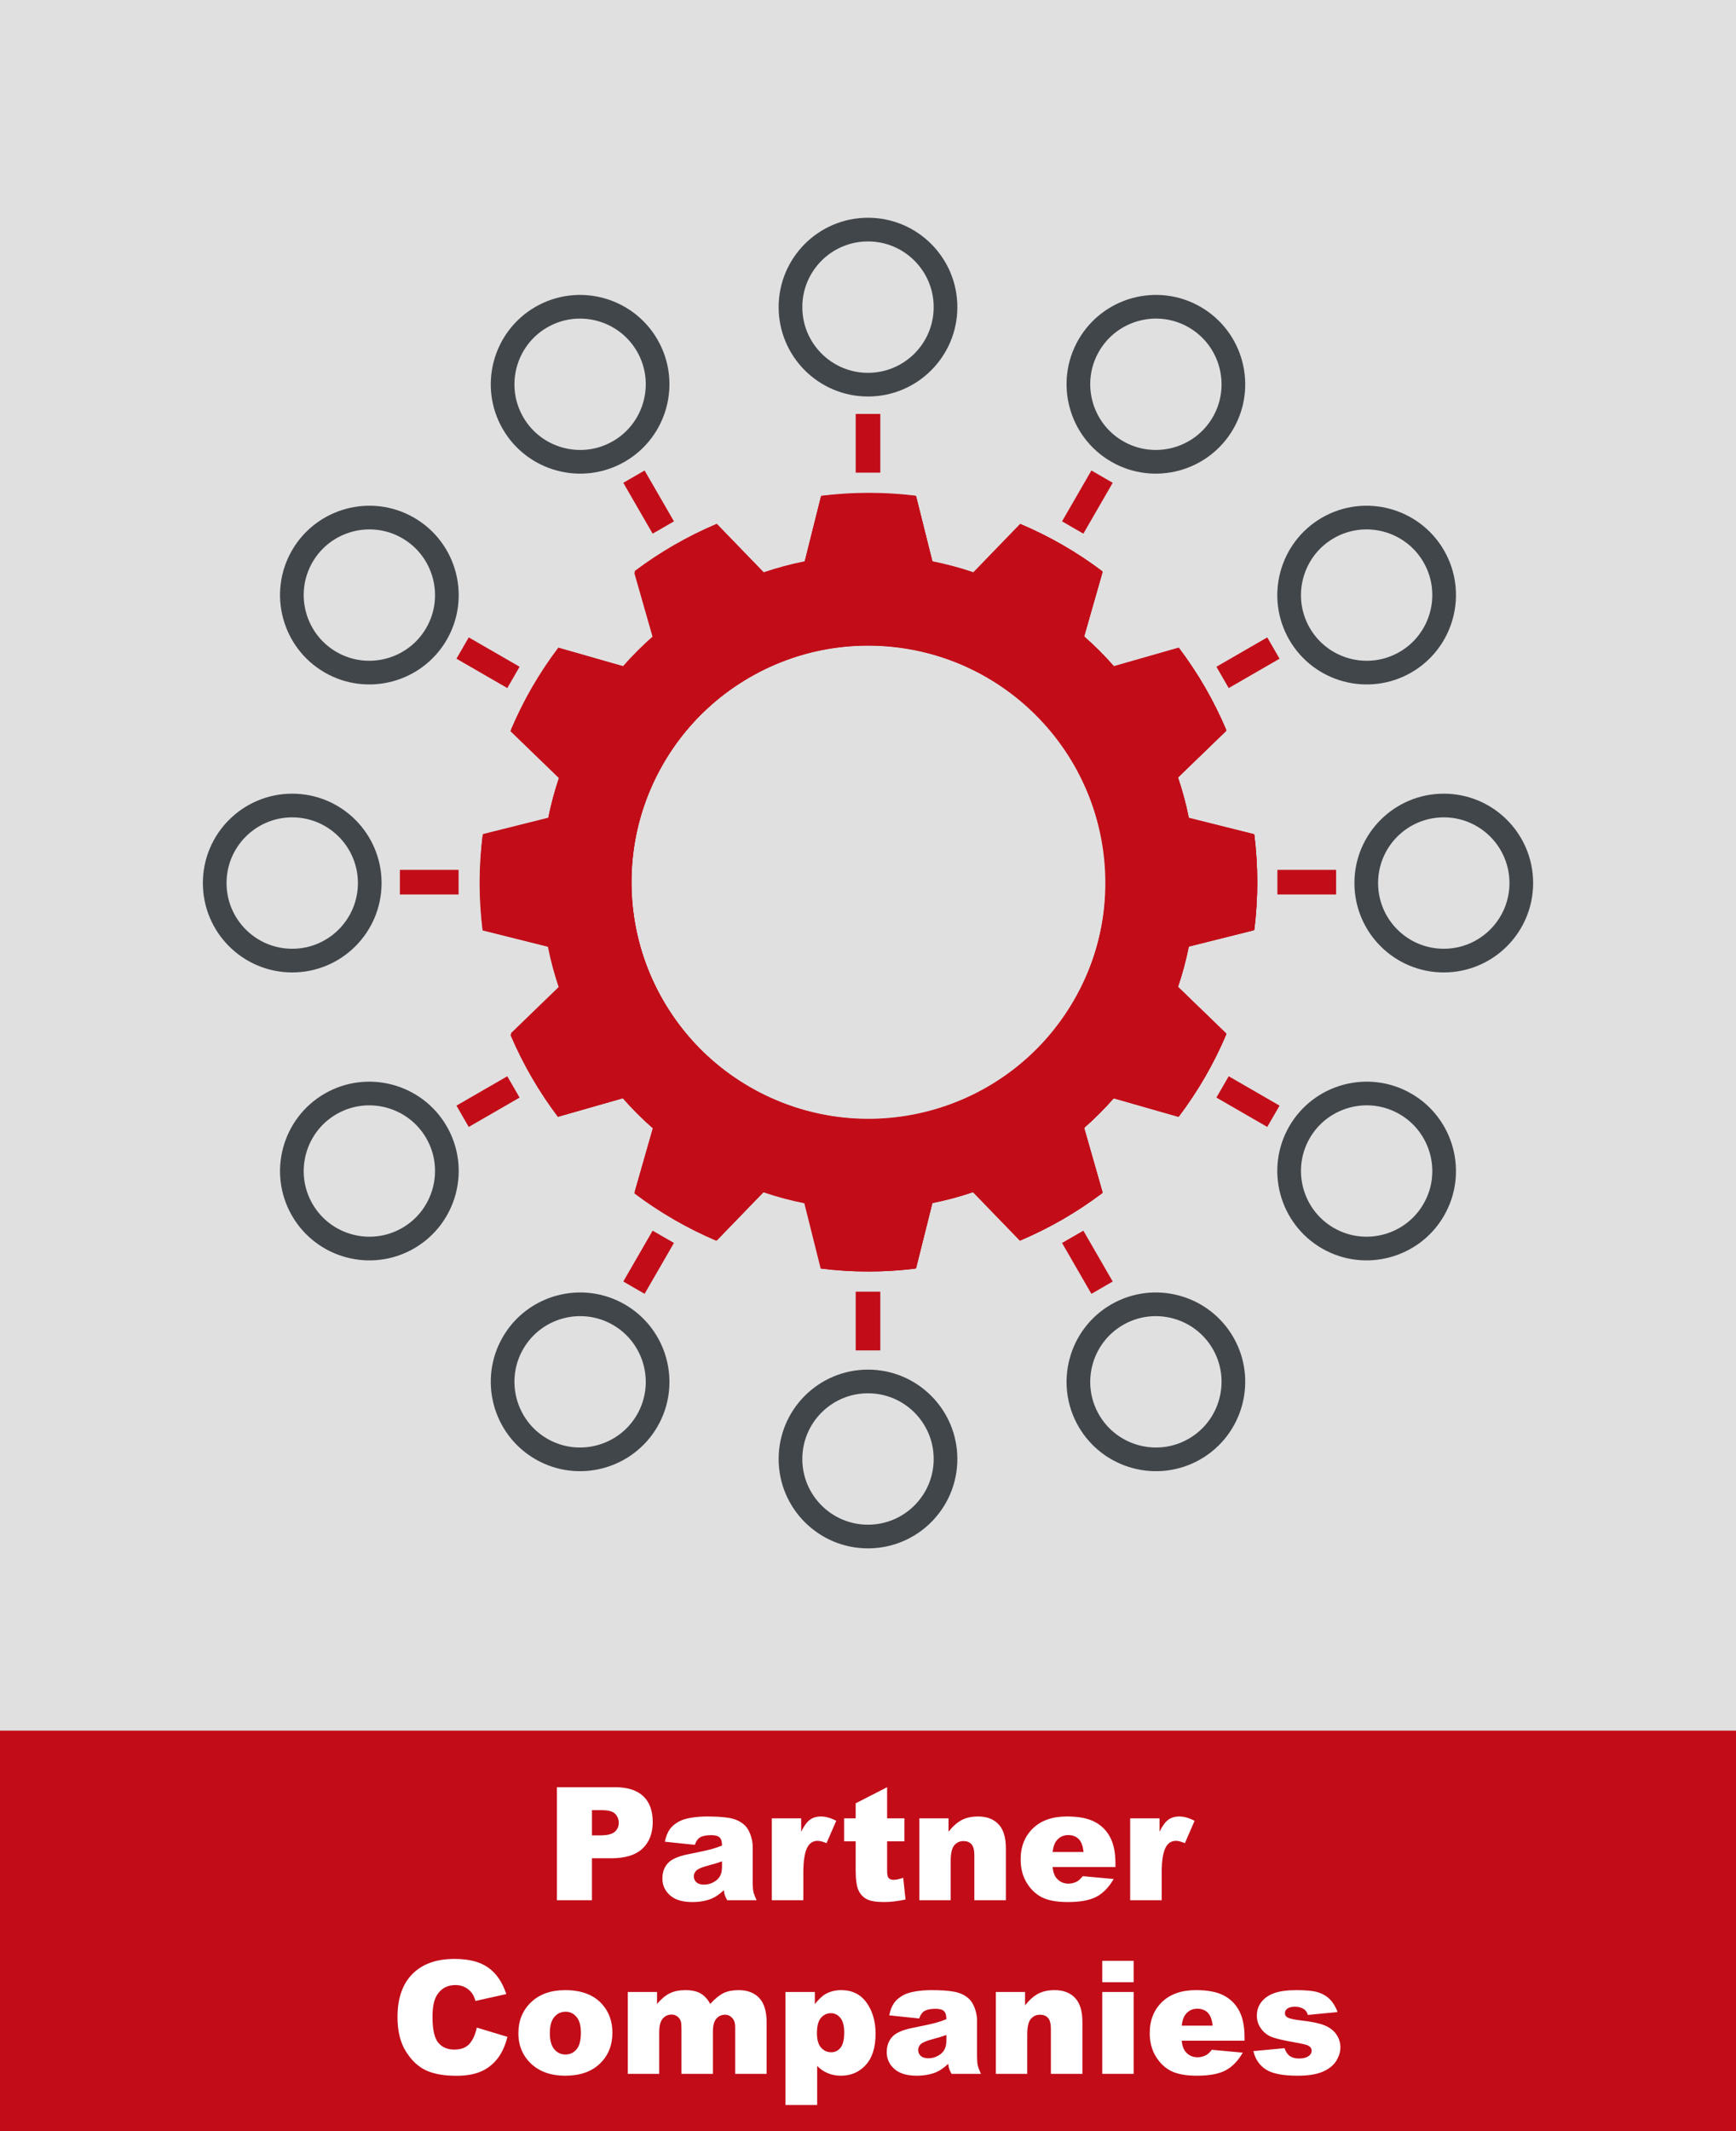
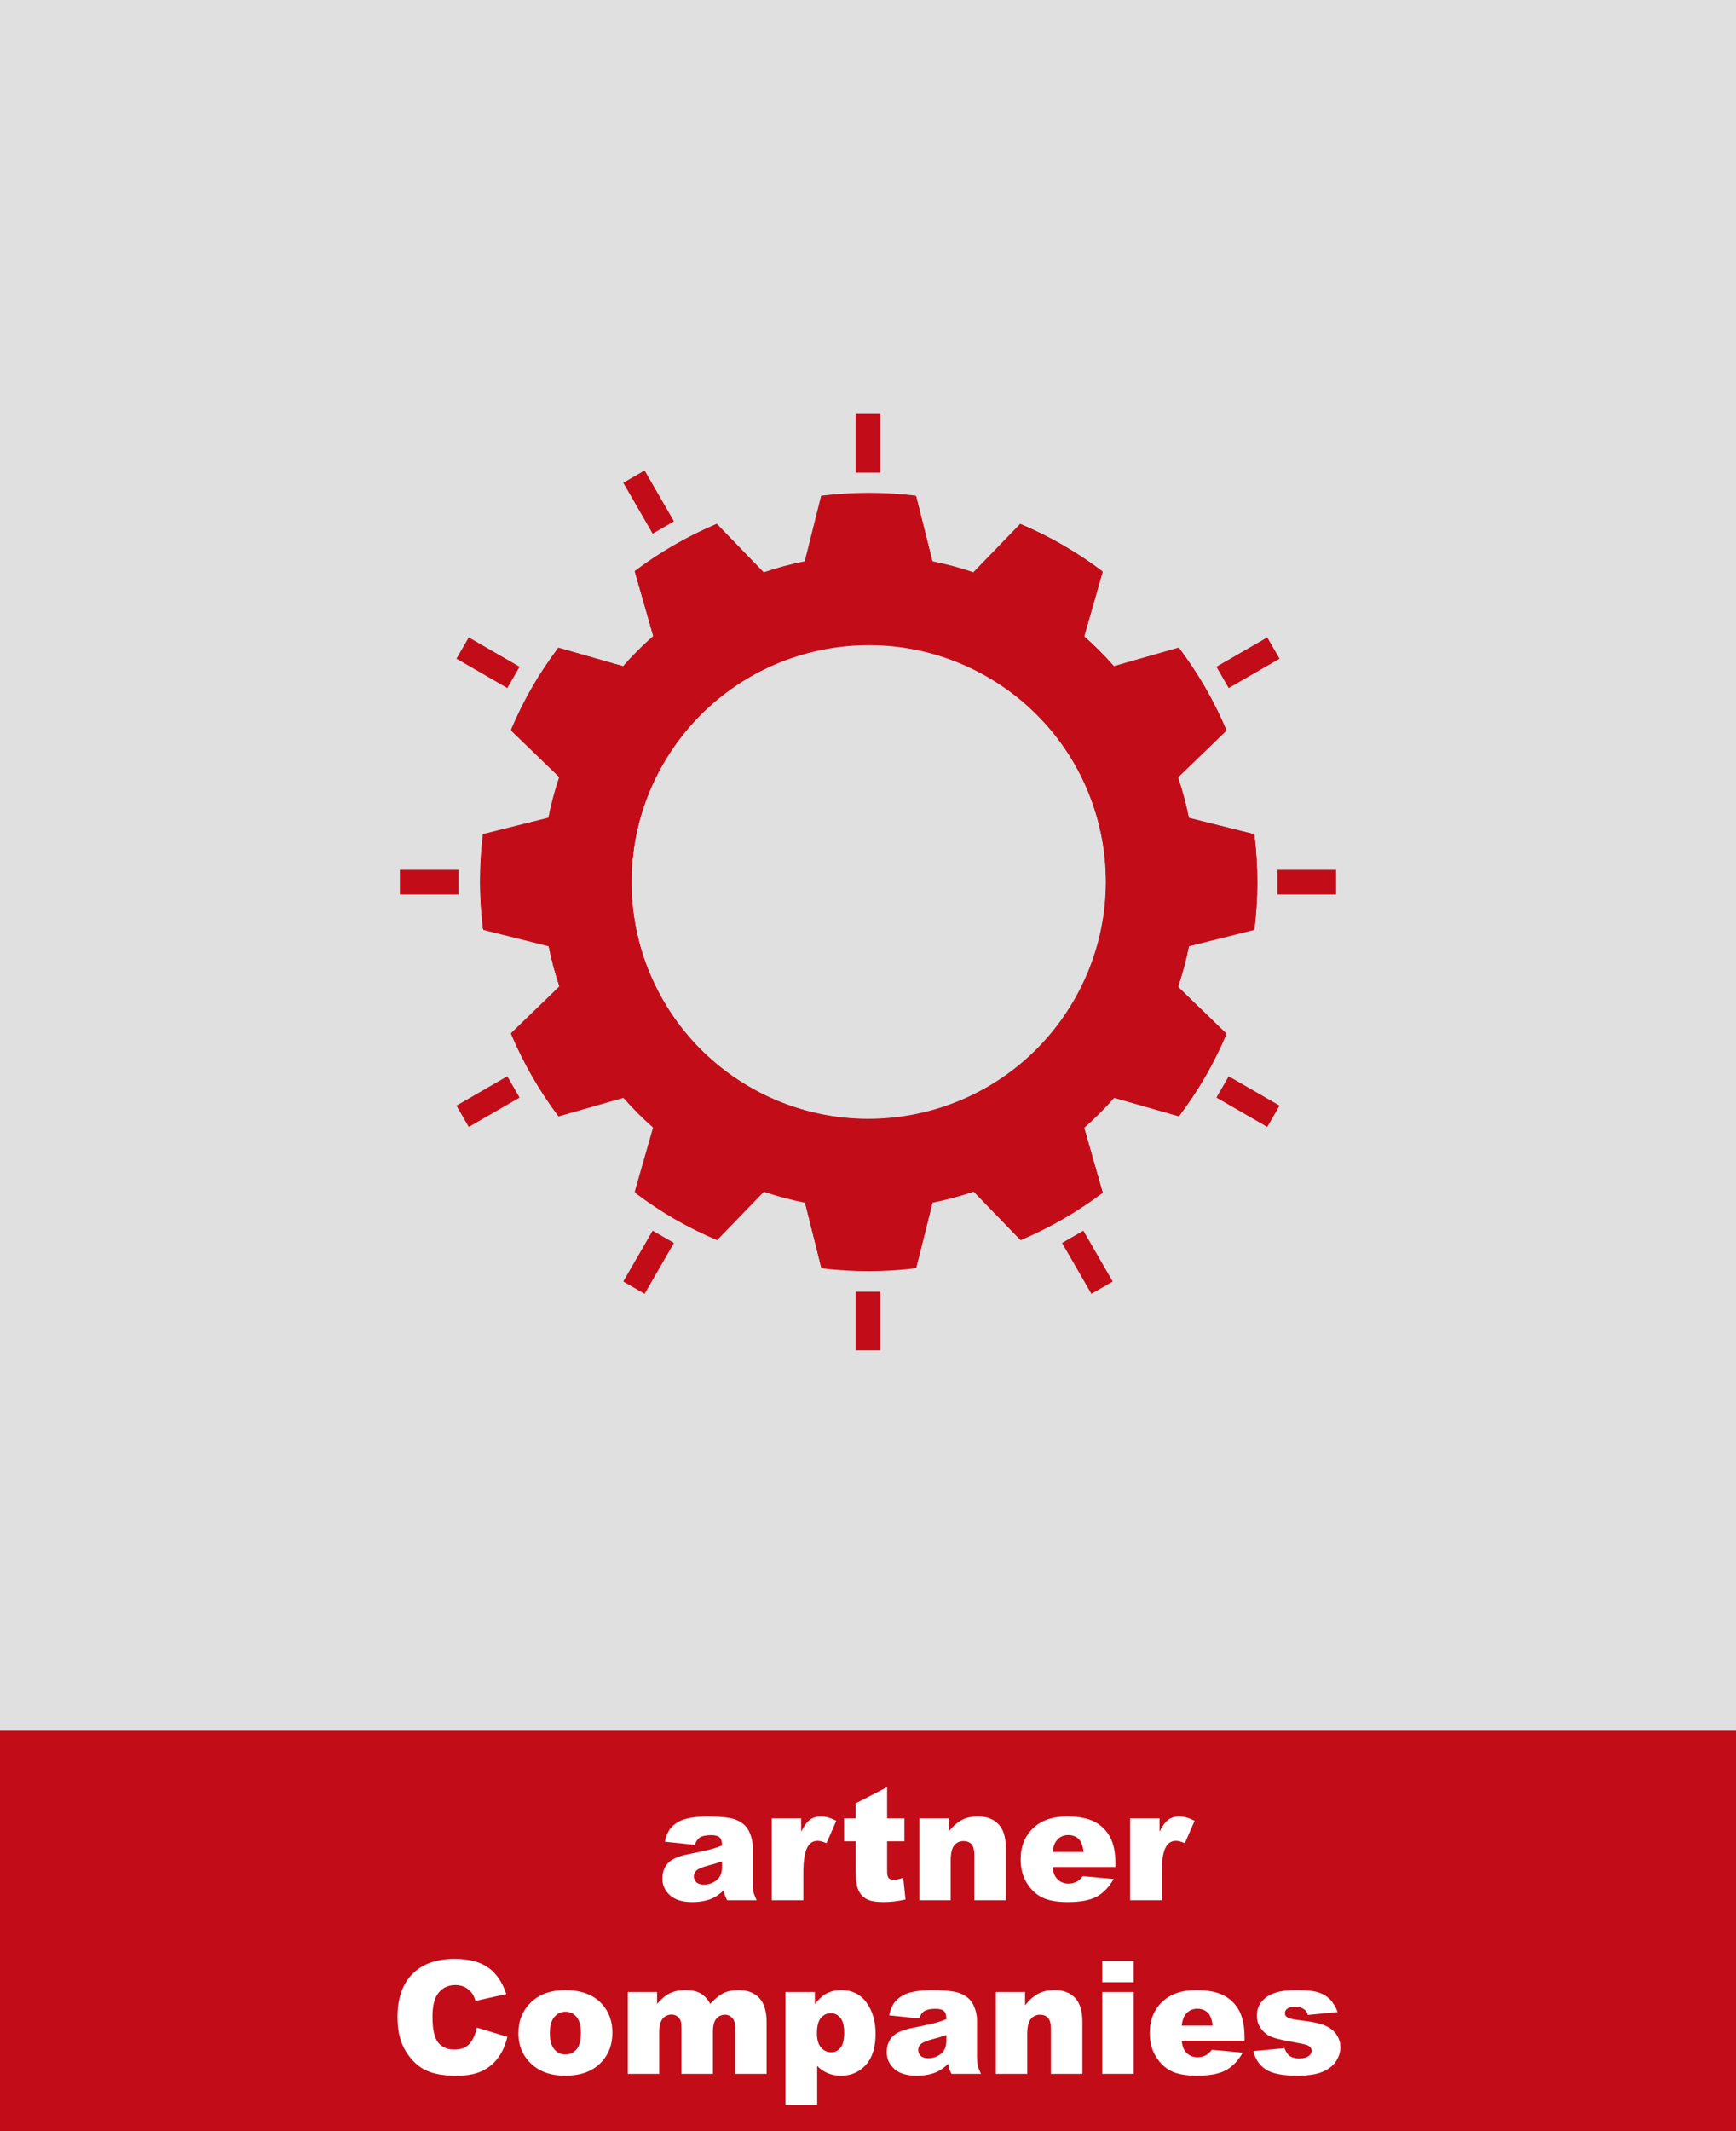
<svg xmlns="http://www.w3.org/2000/svg" id="uuid-b8f8e22a-9f62-46d3-acfe-9cb16fe2f115" data-name="Ebene 1" viewBox="0 0 220 270">
  <rect x="0" y="0" width="220" height="270" fill="#808080" stroke="none" />
  <defs>
    <style>
      .uuid-d09cb813-f708-4d4d-87a0-89c1c9b47f48, .uuid-8e10be02-627b-40e5-a815-85535ce98d8a {
        fill: none;
      }

      .uuid-d09cb813-f708-4d4d-87a0-89c1c9b47f48, .uuid-45942af4-41a0-4ca0-8177-52530ea9e2fa, .uuid-dff65b1b-419e-4b6b-ba34-df810af0435a, .uuid-9118aaae-6f0f-45e5-a1bd-871d986cd26e {
        stroke-width: 0px;
      }

      .uuid-c2df941c-8b3a-403b-a6a5-6fe9b348c6f5 {
        clip-path: url(#uuid-6ce57abf-e702-405e-a2f3-4deafde0add7);
      }

      .uuid-b337533b-a6d2-4c6b-a5f2-5c7fbf6bdb1d {
        clip-path: url(#uuid-db6d6645-852f-4ee0-adcc-49ff2f9270c9);
      }

      .uuid-9994928b-bfb2-4c39-9cff-ef4fd78f9188 {
        clip-path: url(#uuid-444b484b-faef-4f43-9f3e-3fac4c6c09e5);
      }

      .uuid-50bdb363-8a88-46d5-a7a0-ca910f959bda {
        clip-path: url(#uuid-c96e9857-d6e7-4cfc-aa79-f0107d37e70c);
      }

      .uuid-8e10be02-627b-40e5-a815-85535ce98d8a {
        stroke: #41464b;
        stroke-width: 3px;
      }

      .uuid-e199ff99-9207-4570-bf0c-2b0315dec3d3 {
        clip-path: url(#uuid-f7ef255f-fbdb-4f02-9a37-057d9deda6f7);
      }

      .uuid-2ee3ef29-89ba-48e2-ac68-a2e00ef8c2d9 {
        clip-path: url(#uuid-08801f80-a472-403a-8bd6-896b2c63b289);
      }

      .uuid-12b2a219-e005-411a-a3c1-60657db37e57 {
        clip-path: url(#uuid-95ab02f6-26d5-4d4d-af4a-66023cdda2d1);
      }

      .uuid-45942af4-41a0-4ca0-8177-52530ea9e2fa {
        fill: #e0e0e0;
      }

      .uuid-dff65b1b-419e-4b6b-ba34-df810af0435a {
        fill: #c20d19;
      }

      .uuid-9118aaae-6f0f-45e5-a1bd-871d986cd26e {
        fill: #fff;
      }
    </style>
    <clipPath id="uuid-c96e9857-d6e7-4cfc-aa79-f0107d37e70c">
      <rect class="uuid-d09cb813-f708-4d4d-87a0-89c1c9b47f48" width="220" height="270" />
    </clipPath>
    <clipPath id="uuid-6ce57abf-e702-405e-a2f3-4deafde0add7">
-       <rect class="uuid-d09cb813-f708-4d4d-87a0-89c1c9b47f48" width="220" height="270" />
-     </clipPath>
+       </clipPath>
    <clipPath id="uuid-08801f80-a472-403a-8bd6-896b2c63b289">
      <rect class="uuid-d09cb813-f708-4d4d-87a0-89c1c9b47f48" width="220" height="270" />
    </clipPath>
    <clipPath id="uuid-f7ef255f-fbdb-4f02-9a37-057d9deda6f7">
      <rect class="uuid-d09cb813-f708-4d4d-87a0-89c1c9b47f48" width="220" height="270" />
    </clipPath>
    <clipPath id="uuid-444b484b-faef-4f43-9f3e-3fac4c6c09e5">
      <rect class="uuid-d09cb813-f708-4d4d-87a0-89c1c9b47f48" width="220" height="270" />
    </clipPath>
    <clipPath id="uuid-db6d6645-852f-4ee0-adcc-49ff2f9270c9">
      <rect class="uuid-d09cb813-f708-4d4d-87a0-89c1c9b47f48" width="220" height="270" />
    </clipPath>
    <clipPath id="uuid-95ab02f6-26d5-4d4d-af4a-66023cdda2d1">
      <rect class="uuid-d09cb813-f708-4d4d-87a0-89c1c9b47f48" width="220" height="270" />
    </clipPath>
  </defs>
  <g class="uuid-50bdb363-8a88-46d5-a7a0-ca910f959bda">
    <rect class="uuid-45942af4-41a0-4ca0-8177-52530ea9e2fa" width="220" height="223" />
    <rect class="uuid-dff65b1b-419e-4b6b-ba34-df810af0435a" y="219.26" width="220" height="50.74" />
    <g class="uuid-c2df941c-8b3a-403b-a6a5-6fe9b348c6f5">
      <circle class="uuid-8e10be02-627b-40e5-a815-85535ce98d8a" cx="110" cy="38.911" r="9.824" />
      <circle class="uuid-8e10be02-627b-40e5-a815-85535ce98d8a" cx="110" cy="184.845" r="9.824" />
      <circle class="uuid-8e10be02-627b-40e5-a815-85535ce98d8a" cx="37.033" cy="111.878" r="9.824" />
      <circle class="uuid-8e10be02-627b-40e5-a815-85535ce98d8a" cx="182.967" cy="111.878" r="9.824" />
      <path class="uuid-8e10be02-627b-40e5-a815-85535ce98d8a" d="M55.317,80.306c2.709-4.691,1.095-10.711-3.596-13.42-4.691-2.708-10.711-1.095-13.42,3.596-2.708,4.691-1.095,10.711,3.596,13.42,4.691,2.708,10.712,1.095,13.42-3.596Z" />
      <path class="uuid-8e10be02-627b-40e5-a815-85535ce98d8a" d="M181.699,153.273c2.709-4.691,1.095-10.711-3.596-13.42-4.691-2.708-10.711-1.095-13.42,3.596-2.708,4.691-1.095,10.711,3.596,13.42,4.691,2.708,10.712,1.095,13.42-3.596Z" />
      <path class="uuid-8e10be02-627b-40e5-a815-85535ce98d8a" d="M78.428,57.194c4.691-2.708,6.304-8.729,3.596-13.42-2.709-4.691-8.729-6.304-13.42-3.596-4.691,2.709-6.304,8.729-3.596,13.42,2.709,4.691,8.729,6.305,13.42,3.596Z" />
      <path class="uuid-8e10be02-627b-40e5-a815-85535ce98d8a" d="M151.396,183.577c4.691-2.709,6.304-8.729,3.596-13.42-2.709-4.691-8.729-6.304-13.42-3.596-4.691,2.709-6.304,8.729-3.596,13.42,2.709,4.691,8.729,6.305,13.42,3.596Z" />
      <path class="uuid-8e10be02-627b-40e5-a815-85535ce98d8a" d="M55.317,143.45c-2.709-4.691-8.729-6.304-13.42-3.596-4.691,2.709-6.304,8.729-3.596,13.42,2.709,4.691,8.729,6.304,13.42,3.596,4.691-2.709,6.305-8.729,3.596-13.42Z" />
      <path class="uuid-8e10be02-627b-40e5-a815-85535ce98d8a" d="M181.699,70.482c-2.709-4.691-8.729-6.304-13.42-3.596-4.691,2.709-6.304,8.729-3.596,13.42,2.709,4.691,8.729,6.304,13.42,3.596,4.691-2.709,6.304-8.729,3.596-13.42Z" />
      <path class="uuid-8e10be02-627b-40e5-a815-85535ce98d8a" d="M78.428,166.561c-4.691-2.709-10.711-1.095-13.42,3.596-2.708,4.691-1.095,10.711,3.596,13.42,4.691,2.708,10.711,1.095,13.42-3.596,2.708-4.691,1.095-10.712-3.596-13.42Z" />
      <path class="uuid-8e10be02-627b-40e5-a815-85535ce98d8a" d="M151.396,40.178c-4.691-2.709-10.711-1.095-13.42,3.596-2.708,4.691-1.095,10.711,3.596,13.42,4.691,2.708,10.711,1.095,13.42-3.596,2.708-4.691,1.095-10.712-3.596-13.42Z" />
      <path class="uuid-dff65b1b-419e-4b6b-ba34-df810af0435a" d="M140.079,111.878c0,16.612-13.467,30.079-30.079,30.079s-30.079-13.467-30.079-30.079,13.467-30.079,30.079-30.079,30.079,13.467,30.079,30.079M150.566,103.809c-.353-1.786-.828-3.528-1.403-5.223l6.151-5.951c-1.58-3.715-3.604-7.194-6.005-10.375l-8.226,2.351c-1.188-1.354-2.462-2.628-3.816-3.816l2.351-8.226c-3.181-2.4-6.66-4.425-10.375-6.005l-5.95,6.151c-1.696-.575-3.438-1.049-5.224-1.403l-2.072-8.277c-1.967-.24-3.965-.377-5.997-.377s-4.03.137-5.997.377l-2.072,8.277c-1.786.354-3.528.828-5.223,1.403l-5.951-6.151c-3.715,1.58-7.194,3.605-10.375,6.005l2.351,8.226c-1.354,1.188-2.628,2.462-3.816,3.816l-8.226-2.351c-2.4,3.181-4.425,6.66-6.005,10.375l6.151,5.951c-.575,1.695-1.049,3.437-1.403,5.223l-8.277,2.072c-.24,1.967-.377,3.965-.377,5.997s.137,4.03.377,5.997l8.277,2.072c.354,1.786.828,3.528,1.403,5.223l-6.151,5.951c1.58,3.715,3.605,7.194,6.005,10.375l8.226-2.351c1.188,1.354,2.462,2.628,3.816,3.816l-2.351,8.226c3.181,2.401,6.66,4.425,10.375,6.005l5.951-6.151c1.695.575,3.437,1.05,5.223,1.403l2.072,8.277c1.967.24,3.965.377,5.997.377s4.03-.137,5.997-.377l2.072-8.277c1.786-.353,3.528-.828,5.224-1.403l5.95,6.151c3.715-1.58,7.194-3.605,10.375-6.005l-2.351-8.226c1.354-1.188,2.628-2.462,3.816-3.816l8.226,2.351c2.401-3.181,4.425-6.66,6.005-10.375l-6.151-5.951c.575-1.695,1.05-3.437,1.403-5.223l8.278-2.072c.239-1.967.376-3.965.376-5.997s-.137-4.03-.376-5.997l-8.278-2.072Z" />
    </g>
    <rect class="uuid-dff65b1b-419e-4b6b-ba34-df810af0435a" x="108.441" y="52.441" width="3.118" height="7.441" />
    <rect class="uuid-dff65b1b-419e-4b6b-ba34-df810af0435a" x="108.441" y="163.647" width="3.118" height="7.441" />
    <g class="uuid-2ee3ef29-89ba-48e2-ac68-a2e00ef8c2d9">
-       <path class="uuid-dff65b1b-419e-4b6b-ba34-df810af0435a" d="M136.106,96.823c8.306,14.387,3.376,32.783-11.01,41.089-14.387,8.306-32.783,3.377-41.089-11.01-8.306-14.386-3.377-32.782,11.01-41.088,14.386-8.306,32.782-3.377,41.089,11.009M141.153,84.592c-1.199-1.37-2.481-2.641-3.827-3.822l2.352-8.229c-3.226-2.428-6.719-4.428-10.388-5.983l-5.948,6.149c-1.706-.578-3.447-1.044-5.213-1.397l-2.077-8.299c-3.955-.488-7.98-.502-11.988-.013l-2.078,8.303c-1.756.349-3.501.809-5.224,1.396l-5.933-6.132c-1.824.776-3.623,1.656-5.383,2.672-1.759,1.016-3.421,2.134-5.005,3.325l2.344,8.204c-1.37,1.2-2.641,2.481-3.822,3.827l-8.229-2.352c-2.427,3.226-4.428,6.719-5.982,10.388l6.149,5.949c-.578,1.705-1.045,3.446-1.397,5.213l-8.299,2.077c-.489,3.954-.503,7.98-.013,11.987l8.302,2.078c.35,1.756.81,3.501,1.397,5.225l-6.133,5.933c.777,1.823,1.657,3.623,2.672,5.382,1.016,1.76,2.135,3.421,3.325,5.006l8.205-2.345c1.199,1.37,2.48,2.641,3.826,3.822l-2.351,8.229c3.225,2.427,6.719,4.428,10.387,5.982l5.949-6.148c1.706.578,3.447,1.044,5.213,1.396l2.077,8.3c3.955.488,7.98.502,11.987.012l2.078-8.302c1.756-.349,3.502-.809,5.225-1.397l5.933,6.133c1.823-.776,3.623-1.656,5.382-2.672,1.76-1.016,3.422-2.134,5.006-3.325l-2.345-8.205c1.371-1.199,2.642-2.48,3.822-3.826l8.229,2.351c2.428-3.225,4.429-6.718,5.983-10.387l-6.149-5.949c.578-1.706,1.045-3.446,1.397-5.213l8.299-2.077c.489-3.954.502-7.98.013-11.987l-8.302-2.078c-.35-1.756-.81-3.501-1.397-5.225l6.133-5.933c-.777-1.823-1.657-3.623-2.673-5.382-1.016-1.76-2.134-3.422-3.325-5.006l-8.204,2.345Z" />
-     </g>
+       </g>
    <rect class="uuid-dff65b1b-419e-4b6b-ba34-df810af0435a" x="80.639" y="59.89" width="3.118" height="7.441" transform="translate(-20.792 49.616) rotate(-29.997)" />
    <rect class="uuid-dff65b1b-419e-4b6b-ba34-df810af0435a" x="136.242" y="156.198" width="3.118" height="7.441" transform="translate(-61.494 90.315) rotate(-29.997)" />
    <g class="uuid-e199ff99-9207-4570-bf0c-2b0315dec3d3">
      <path class="uuid-dff65b1b-419e-4b6b-ba34-df810af0435a" d="M125.138,85.772c14.386,8.307,19.315,26.703,11.009,41.089-8.306,14.387-26.702,19.316-41.088,11.01-14.387-8.306-19.316-26.702-11.01-41.089,8.306-14.386,26.702-19.316,41.089-11.01M123.393,72.656c-1.724-.587-3.469-1.047-5.225-1.397l-2.078-8.302c-4.007-.489-8.033-.476-11.987.013l-2.077,8.299c-1.767.352-3.507.819-5.213,1.397l-5.949-6.149c-3.669,1.554-7.162,3.555-10.388,5.983l2.352,8.229c-1.346,1.18-2.627,2.451-3.826,3.822l-8.205-2.345c-1.191,1.584-2.309,3.246-3.325,5.006-1.016,1.759-1.896,3.559-2.672,5.382l6.132,5.933c-.587,1.723-1.047,3.469-1.396,5.225l-8.303,2.078c-.489,4.007-.475,8.032.013,11.987l8.3,2.077c.352,1.766.818,3.507,1.396,5.213l-6.148,5.949c1.554,3.668,3.555,7.162,5.982,10.387l8.229-2.351c1.181,1.346,2.452,2.627,3.822,3.826l-2.344,8.205c1.584,1.19,3.245,2.309,5.005,3.325,1.759,1.015,3.559,1.896,5.382,2.672l5.933-6.133c1.724.587,3.469,1.047,5.225,1.397l2.078,8.302c4.007.49,8.033.476,11.987-.013l2.077-8.299c1.767-.352,3.508-.819,5.213-1.397l5.949,6.149c3.669-1.554,7.162-3.555,10.388-5.982l-2.352-8.229c1.346-1.181,2.627-2.452,3.827-3.822l8.204,2.344c1.191-1.584,2.309-3.246,3.325-5.005,1.016-1.76,1.896-3.559,2.672-5.383l-6.132-5.933c.587-1.723,1.047-3.468,1.396-5.224l8.303-2.078c.489-4.008.475-8.033-.013-11.988l-8.299-2.077c-.353-1.766-.819-3.507-1.397-5.213l6.148-5.948c-1.554-3.669-3.555-7.162-5.982-10.388l-8.229,2.352c-1.181-1.346-2.452-2.628-3.822-3.827l2.345-8.204c-1.584-1.191-3.246-2.309-5.006-3.325-1.759-1.016-3.559-1.896-5.382-2.673l-5.933,6.133Z" />
    </g>
    <rect class="uuid-dff65b1b-419e-4b6b-ba34-df810af0435a" x="60.287" y="80.243" width="3.118" height="7.441" transform="translate(-41.79 95.547) rotate(-60.003)" />
    <rect class="uuid-dff65b1b-419e-4b6b-ba34-df810af0435a" x="156.595" y="135.846" width="3.118" height="7.441" transform="translate(-41.787 206.759) rotate(-60.003)" />
    <g class="uuid-9994928b-bfb2-4c39-9cff-ef4fd78f9188">
      <path class="uuid-dff65b1b-419e-4b6b-ba34-df810af0435a" d="M110.113,81.686c16.612,0,30.079,13.467,30.079,30.079s-13.467,30.079-30.079,30.079-30.079-13.467-30.079-30.079,13.467-30.079,30.079-30.079M102.044,71.199c-1.786.353-3.528.828-5.223,1.403l-5.951-6.151c-3.715,1.58-7.194,3.604-10.375,6.005l2.351,8.226c-1.354,1.188-2.628,2.462-3.816,3.816l-8.226-2.351c-2.4,3.181-4.425,6.66-6.005,10.375l6.151,5.95c-.575,1.696-1.049,3.438-1.403,5.224l-8.277,2.072c-.24,1.967-.377,3.965-.377,5.997s.137,4.03.377,5.997l8.277,2.072c.354,1.786.828,3.528,1.403,5.223l-6.151,5.951c1.58,3.715,3.605,7.194,6.005,10.375l8.226-2.351c1.188,1.354,2.462,2.628,3.816,3.816l-2.351,8.226c3.181,2.4,6.66,4.425,10.375,6.005l5.951-6.151c1.695.575,3.437,1.049,5.223,1.403l2.072,8.277c1.967.24,3.965.377,5.997.377s4.03-.137,5.997-.377l2.072-8.277c1.786-.354,3.528-.828,5.223-1.403l5.951,6.151c3.715-1.58,7.194-3.605,10.375-6.005l-2.351-8.226c1.354-1.188,2.628-2.462,3.816-3.816l8.226,2.351c2.401-3.181,4.425-6.66,6.005-10.375l-6.151-5.951c.575-1.695,1.05-3.437,1.403-5.223l8.277-2.072c.24-1.967.377-3.965.377-5.997s-.137-4.03-.377-5.997l-8.277-2.072c-.353-1.786-.828-3.528-1.403-5.224l6.151-5.95c-1.58-3.715-3.605-7.194-6.005-10.375l-8.226,2.351c-1.188-1.354-2.462-2.628-3.816-3.816l2.351-8.226c-3.181-2.401-6.66-4.425-10.375-6.005l-5.951,6.151c-1.695-.575-3.437-1.05-5.223-1.403l-2.072-8.278c-1.967-.239-3.965-.376-5.997-.376s-4.03.137-5.997.376l-2.072,8.278Z" />
    </g>
    <rect class="uuid-dff65b1b-419e-4b6b-ba34-df810af0435a" x="50.676" y="110.206" width="7.441" height="3.118" />
    <rect class="uuid-dff65b1b-419e-4b6b-ba34-df810af0435a" x="161.883" y="110.206" width="7.441" height="3.118" />
    <g class="uuid-b337533b-a6d2-4c6b-a5f2-5c7fbf6bdb1d">
      <path class="uuid-dff65b1b-419e-4b6b-ba34-df810af0435a" d="M95.058,85.658c14.387-8.306,32.783-3.376,41.089,11.01,8.306,14.387,3.377,32.783-11.01,41.089-14.386,8.306-32.782,3.377-41.088-11.01-8.306-14.386-3.377-32.782,11.009-41.089M82.827,80.611c-1.37,1.199-2.641,2.481-3.822,3.827l-8.229-2.352c-2.428,3.226-4.428,6.719-5.983,10.388l6.149,5.948c-.578,1.706-1.044,3.447-1.397,5.213l-8.299,2.077c-.488,3.955-.502,7.98-.013,11.988l8.303,2.078c.349,1.756.809,3.501,1.396,5.224l-6.132,5.933c.776,1.824,1.656,3.623,2.672,5.383,1.016,1.759,2.134,3.421,3.325,5.005l8.204-2.344c1.2,1.37,2.481,2.641,3.827,3.822l-2.352,8.229c3.226,2.427,6.719,4.428,10.388,5.982l5.949-6.149c1.705.578,3.446,1.045,5.213,1.397l2.077,8.299c3.954.489,7.98.503,11.987.013l2.078-8.302c1.756-.35,3.501-.81,5.225-1.397l5.933,6.133c1.823-.777,3.623-1.657,5.382-2.672,1.76-1.016,3.421-2.135,5.006-3.325l-2.345-8.205c1.37-1.199,2.641-2.48,3.822-3.826l8.229,2.351c2.427-3.225,4.428-6.719,5.982-10.387l-6.148-5.949c.578-1.706,1.044-3.447,1.396-5.213l8.3-2.077c.488-3.955.502-7.98.012-11.987l-8.302-2.078c-.349-1.756-.809-3.502-1.397-5.225l6.133-5.933c-.776-1.823-1.656-3.623-2.672-5.382-1.016-1.76-2.134-3.422-3.325-5.006l-8.205,2.345c-1.199-1.371-2.48-2.642-3.826-3.822l2.351-8.229c-3.225-2.428-6.718-4.429-10.387-5.983l-5.949,6.149c-1.706-.578-3.446-1.045-5.213-1.397l-2.077-8.299c-3.954-.489-7.98-.502-11.987-.013l-2.078,8.302c-1.756.35-3.501.81-5.225,1.397l-5.933-6.133c-1.823.777-3.623,1.657-5.382,2.673-1.76,1.016-3.422,2.134-5.006,3.325l2.345,8.204Z" />
    </g>
    <rect class="uuid-dff65b1b-419e-4b6b-ba34-df810af0435a" x="58.126" y="138.007" width="7.441" height="3.118" transform="translate(-61.493 49.615) rotate(-29.997)" />
    <rect class="uuid-dff65b1b-419e-4b6b-ba34-df810af0435a" x="154.433" y="82.404" width="7.441" height="3.118" transform="translate(-20.793 90.317) rotate(-29.997)" />
    <g class="uuid-12b2a219-e005-411a-a3c1-60657db37e57">
      <path class="uuid-dff65b1b-419e-4b6b-ba34-df810af0435a" d="M84.007,96.626c8.307-14.386,26.703-19.315,41.089-11.009,14.387,8.306,19.316,26.702,11.01,41.088-8.306,14.387-26.702,19.316-41.089,11.01-14.386-8.306-19.316-26.702-11.01-41.089M70.891,98.371c-.587,1.724-1.047,3.469-1.397,5.225l-8.302,2.078c-.489,4.007-.476,8.033.013,11.987l8.299,2.077c.352,1.767.819,3.507,1.397,5.213l-6.149,5.949c1.554,3.669,3.555,7.162,5.983,10.388l8.229-2.352c1.18,1.346,2.451,2.627,3.822,3.826l-2.345,8.205c1.584,1.191,3.246,2.309,5.006,3.325,1.759,1.016,3.559,1.896,5.382,2.672l5.933-6.132c1.723.587,3.469,1.047,5.225,1.396l2.078,8.303c4.007.489,8.032.475,11.987-.013l2.077-8.3c1.766-.352,3.507-.818,5.213-1.396l5.949,6.148c3.668-1.554,7.162-3.555,10.387-5.982l-2.351-8.229c1.346-1.181,2.627-2.452,3.826-3.822l8.205,2.344c1.19-1.584,2.309-3.245,3.325-5.005,1.015-1.759,1.896-3.559,2.672-5.382l-6.133-5.933c.587-1.724,1.047-3.469,1.397-5.225l8.302-2.078c.49-4.007.476-8.033-.013-11.987l-8.299-2.077c-.352-1.767-.819-3.508-1.397-5.213l6.149-5.949c-1.554-3.669-3.555-7.162-5.982-10.388l-8.229,2.352c-1.181-1.346-2.452-2.627-3.822-3.827l2.344-8.204c-1.584-1.191-3.246-2.309-5.005-3.325-1.76-1.016-3.559-1.896-5.383-2.672l-5.933,6.132c-1.723-.587-3.468-1.047-5.224-1.396l-2.078-8.303c-4.008-.489-8.033-.475-11.988.013l-2.077,8.299c-1.766.353-3.507.819-5.213,1.397l-5.948-6.148c-3.669,1.554-7.162,3.555-10.388,5.982l2.352,8.229c-1.346,1.181-2.628,2.452-3.827,3.822l-8.204-2.345c-1.191,1.584-2.309,3.246-3.325,5.006-1.016,1.759-1.896,3.559-2.673,5.382l6.133,5.933Z" />
    </g>
    <rect class="uuid-dff65b1b-419e-4b6b-ba34-df810af0435a" x="78.478" y="158.359" width="7.441" height="3.118" transform="translate(-97.395 151.154) rotate(-60.003)" />
-     <rect class="uuid-dff65b1b-419e-4b6b-ba34-df810af0435a" x="134.081" y="62.052" width="7.441" height="3.118" transform="translate(13.817 151.151) rotate(-60.003)" />
    <g>
-       <path class="uuid-9118aaae-6f0f-45e5-a1bd-871d986cd26e" d="M70.571,226.427h7.354c1.602,0,2.801.381,3.599,1.143s1.196,1.846,1.196,3.252c0,1.445-.435,2.575-1.304,3.389s-2.195,1.221-3.979,1.221h-2.422v5.312h-4.443v-14.316ZM75.015,232.53h1.084c.853,0,1.452-.148,1.797-.444s.518-.676.518-1.138c0-.449-.149-.83-.449-1.143s-.862-.469-1.689-.469h-1.26v3.193Z" />
      <path class="uuid-9118aaae-6f0f-45e5-a1bd-871d986cd26e" d="M88.054,233.731l-3.799-.4c.144-.664.35-1.187.62-1.567s.659-.711,1.167-.991c.364-.202.866-.358,1.504-.469s1.328-.166,2.07-.166c1.191,0,2.148.066,2.871.2s1.325.412,1.807.835c.339.293.605.708.801,1.245s.293,1.05.293,1.538v4.58c0,.488.031.871.093,1.147s.197.63.405,1.06h-3.73c-.149-.267-.247-.471-.293-.61s-.091-.359-.137-.659c-.521.501-1.038.859-1.553,1.074-.703.286-1.521.43-2.451.43-1.237,0-2.176-.286-2.817-.859s-.962-1.279-.962-2.119c0-.788.231-1.436.693-1.943s1.315-.886,2.559-1.133c1.491-.3,2.458-.51,2.9-.63s.911-.278,1.406-.474c0-.488-.101-.83-.303-1.025s-.557-.293-1.064-.293c-.651,0-1.14.104-1.465.312-.254.163-.459.469-.615.918ZM91.501,235.821c-.547.195-1.116.368-1.709.518-.808.215-1.318.427-1.533.635-.222.215-.332.459-.332.732,0,.312.109.568.327.767s.539.298.962.298c.442,0,.854-.107,1.235-.322s.651-.477.811-.786.239-.711.239-1.206v-.635Z" />
      <path class="uuid-9118aaae-6f0f-45e5-a1bd-871d986cd26e" d="M97.81,230.372h3.721v1.699c.358-.735.728-1.242,1.108-1.519s.852-.415,1.411-.415c.586,0,1.228.183,1.924.547l-1.23,2.832c-.469-.195-.84-.293-1.113-.293-.521,0-.925.215-1.211.645-.41.605-.615,1.738-.615,3.398v3.477h-3.994v-10.371Z" />
      <path class="uuid-9118aaae-6f0f-45e5-a1bd-871d986cd26e" d="M112.422,226.427v3.945h2.188v2.91h-2.188v3.674c0,.442.042.734.127.878.13.221.358.331.684.331.293,0,.703-.084,1.23-.254l.293,2.744c-.983.215-1.901.322-2.754.322-.989,0-1.719-.127-2.188-.381-.469-.253-.815-.639-1.04-1.155s-.337-1.354-.337-2.512v-3.647h-1.465v-2.91h1.465v-1.904l3.984-2.041Z" />
      <path class="uuid-9118aaae-6f0f-45e5-a1bd-871d986cd26e" d="M116.504,230.372h3.701v1.689c.554-.69,1.113-1.184,1.68-1.479s1.257-.444,2.07-.444c1.101,0,1.961.327,2.583.981s.933,1.665.933,3.032v6.592h-3.994v-5.703c0-.651-.12-1.111-.361-1.382s-.579-.405-1.016-.405c-.481,0-.872.183-1.172.547s-.449,1.019-.449,1.963v4.98h-3.975v-10.371Z" />
      <path class="uuid-9118aaae-6f0f-45e5-a1bd-871d986cd26e" d="M141.357,236.544h-7.969c.071.638.244,1.113.518,1.426.384.449.886.674,1.504.674.391,0,.762-.098,1.113-.293.215-.124.446-.342.693-.654l3.916.361c-.599,1.042-1.321,1.789-2.168,2.241s-2.061.679-3.643.679c-1.374,0-2.454-.193-3.242-.581s-1.44-1.003-1.958-1.846-.776-1.834-.776-2.974c0-1.621.52-2.933,1.558-3.936s2.473-1.504,4.302-1.504c1.484,0,2.656.225,3.516.674s1.514,1.101,1.963,1.953.674,1.963.674,3.33v.449ZM137.314,234.64c-.078-.769-.285-1.318-.62-1.65s-.776-.498-1.323-.498c-.632,0-1.136.251-1.514.752-.241.312-.394.778-.459,1.396h3.916Z" />
      <path class="uuid-9118aaae-6f0f-45e5-a1bd-871d986cd26e" d="M143.223,230.372h3.721v1.699c.358-.735.728-1.242,1.108-1.519s.852-.415,1.411-.415c.586,0,1.228.183,1.924.547l-1.23,2.832c-.469-.195-.84-.293-1.113-.293-.521,0-.925.215-1.211.645-.41.605-.615,1.738-.615,3.398v3.477h-3.994v-10.371Z" />
    </g>
    <g>
      <path class="uuid-9118aaae-6f0f-45e5-a1bd-871d986cd26e" d="M60.422,256.884l3.877,1.172c-.261,1.087-.671,1.995-1.23,2.725s-1.255,1.279-2.085,1.65-1.887.557-3.169.557c-1.556,0-2.827-.227-3.813-.679s-1.837-1.247-2.554-2.386-1.074-2.596-1.074-4.372c0-2.368.63-4.188,1.89-5.46,1.26-1.272,3.042-1.908,5.347-1.908,1.804,0,3.221.364,4.253,1.094s1.799,1.849,2.3,3.359l-3.906.869c-.137-.437-.28-.755-.43-.957-.247-.339-.55-.599-.908-.781s-.758-.273-1.201-.273c-1.002,0-1.771.403-2.305,1.21-.404.598-.605,1.537-.605,2.818,0,1.587.241,2.675.723,3.263.482.589,1.159.883,2.031.883.846,0,1.486-.237,1.919-.713s.747-1.165.942-2.07Z" />
      <path class="uuid-9118aaae-6f0f-45e5-a1bd-871d986cd26e" d="M65.695,257.587c0-1.582.534-2.886,1.602-3.911s2.51-1.538,4.326-1.538c2.077,0,3.646.603,4.707,1.807.853.97,1.279,2.165,1.279,3.584,0,1.595-.529,2.902-1.587,3.921s-2.521,1.528-4.39,1.528c-1.667,0-3.015-.423-4.043-1.27-1.263-1.048-1.895-2.422-1.895-4.121ZM69.68,257.577c0,.925.188,1.608.562,2.051s.845.664,1.411.664c.573,0,1.043-.218,1.411-.654s.552-1.136.552-2.1c0-.898-.186-1.567-.557-2.007s-.83-.659-1.377-.659c-.579,0-1.058.223-1.436.669s-.566,1.125-.566,2.036Z" />
      <path class="uuid-9118aaae-6f0f-45e5-a1bd-871d986cd26e" d="M79.553,252.372h3.711v1.514c.535-.632,1.074-1.081,1.618-1.348.545-.267,1.202-.4,1.971-.4.828,0,1.483.146,1.966.439s.877.729,1.184,1.309c.624-.677,1.193-1.138,1.707-1.382s1.147-.366,1.901-.366c1.111,0,1.979.33,2.604.991s.937,1.694.937,3.101v6.514h-3.984v-5.908c0-.469-.091-.817-.272-1.045-.267-.358-.597-.537-.992-.537-.468,0-.844.169-1.13.508-.285.339-.428.882-.428,1.631v5.352h-3.984v-5.713c0-.456-.026-.765-.078-.928-.085-.261-.232-.471-.441-.63s-.454-.239-.734-.239c-.458,0-.834.173-1.127.518-.295.345-.441.911-.441,1.699v5.293h-3.984v-10.371Z" />
      <path class="uuid-9118aaae-6f0f-45e5-a1bd-871d986cd26e" d="M99.543,266.688v-14.316h3.721v1.533c.515-.645.986-1.081,1.416-1.309.579-.306,1.221-.459,1.924-.459,1.387,0,2.459.53,3.218,1.592s1.138,2.373,1.138,3.936c0,1.726-.413,3.042-1.24,3.95s-1.872,1.362-3.135,1.362c-.612,0-1.17-.104-1.675-.312s-.955-.518-1.353-.928v4.951h-4.014ZM103.527,257.587c0,.82.173,1.429.518,1.826s.781.596,1.309.596c.462,0,.85-.19,1.162-.571s.469-1.027.469-1.938c0-.84-.163-1.457-.488-1.851s-.723-.591-1.191-.591c-.508,0-.931.198-1.27.596s-.508,1.042-.508,1.934Z" />
      <path class="uuid-9118aaae-6f0f-45e5-a1bd-871d986cd26e" d="M116.486,255.731l-3.799-.4c.144-.664.35-1.187.62-1.567s.659-.711,1.167-.991c.364-.202.866-.358,1.504-.469s1.328-.166,2.07-.166c1.191,0,2.148.066,2.871.2s1.325.412,1.807.835c.339.293.605.708.801,1.245s.293,1.05.293,1.538v4.58c0,.488.031.871.093,1.147s.197.63.405,1.06h-3.73c-.149-.267-.247-.471-.293-.61s-.091-.359-.137-.659c-.521.501-1.038.859-1.553,1.074-.703.286-1.521.43-2.451.43-1.237,0-2.176-.286-2.817-.859s-.962-1.279-.962-2.119c0-.788.231-1.436.693-1.943s1.315-.886,2.559-1.133c1.491-.3,2.458-.51,2.9-.63s.911-.278,1.406-.474c0-.488-.101-.83-.303-1.025s-.557-.293-1.064-.293c-.651,0-1.14.104-1.465.312-.254.163-.459.469-.615.918ZM119.934,257.821c-.547.195-1.116.368-1.709.518-.808.215-1.318.427-1.533.635-.222.215-.332.459-.332.732,0,.312.109.568.327.767s.539.298.962.298c.442,0,.854-.107,1.235-.322s.651-.477.811-.786.239-.711.239-1.206v-.635Z" />
      <path class="uuid-9118aaae-6f0f-45e5-a1bd-871d986cd26e" d="M126.203,252.372h3.701v1.689c.554-.69,1.113-1.184,1.68-1.479s1.257-.444,2.07-.444c1.101,0,1.961.327,2.583.981s.933,1.665.933,3.032v6.592h-3.994v-5.703c0-.651-.12-1.111-.361-1.382s-.579-.405-1.016-.405c-.481,0-.872.183-1.172.547s-.449,1.019-.449,1.963v4.98h-3.975v-10.371Z" />
      <path class="uuid-9118aaae-6f0f-45e5-a1bd-871d986cd26e" d="M139.689,248.427h3.975v2.705h-3.975v-2.705ZM139.689,252.372h3.975v10.371h-3.975v-10.371Z" />
      <path class="uuid-9118aaae-6f0f-45e5-a1bd-871d986cd26e" d="M157.717,258.544h-7.969c.071.638.244,1.113.518,1.426.384.449.886.674,1.504.674.391,0,.762-.098,1.113-.293.215-.124.446-.342.693-.654l3.916.361c-.599,1.042-1.321,1.789-2.168,2.241s-2.061.679-3.643.679c-1.374,0-2.454-.193-3.242-.581s-1.44-1.003-1.958-1.846-.776-1.834-.776-2.974c0-1.621.52-2.933,1.558-3.936s2.473-1.504,4.302-1.504c1.484,0,2.656.225,3.516.674s1.514,1.101,1.963,1.953.674,1.963.674,3.33v.449ZM153.674,256.64c-.078-.769-.285-1.318-.62-1.65s-.776-.498-1.323-.498c-.632,0-1.136.251-1.514.752-.241.312-.394.778-.459,1.396h3.916Z" />
      <path class="uuid-9118aaae-6f0f-45e5-a1bd-871d986cd26e" d="M158.84,259.862l3.945-.371c.163.469.391.804.684,1.006s.684.303,1.172.303c.534,0,.947-.113,1.24-.342.228-.168.342-.38.342-.633,0-.286-.149-.508-.449-.664-.215-.11-.784-.246-1.709-.409-1.38-.24-2.339-.463-2.876-.668s-.989-.551-1.357-1.039c-.368-.487-.552-1.044-.552-1.668,0-.684.198-1.271.596-1.767.397-.494.944-.863,1.641-1.106.696-.244,1.631-.366,2.803-.366,1.237,0,2.15.095,2.739.283s1.081.481,1.475.879.721.935.981,1.611l-3.77.371c-.098-.332-.261-.576-.488-.732-.312-.208-.69-.312-1.133-.312-.449,0-.776.08-.981.239s-.308.353-.308.58c0,.253.13.445.391.575s.827.247,1.699.351c1.321.149,2.305.358,2.949.625s1.138.646,1.479,1.141c.342.495.513,1.038.513,1.63,0,.599-.181,1.181-.542,1.746s-.931,1.017-1.709,1.352c-.778.334-1.838.502-3.179.502-1.895,0-3.244-.271-4.048-.811s-1.32-1.309-1.548-2.305Z" />
    </g>
  </g>
</svg>